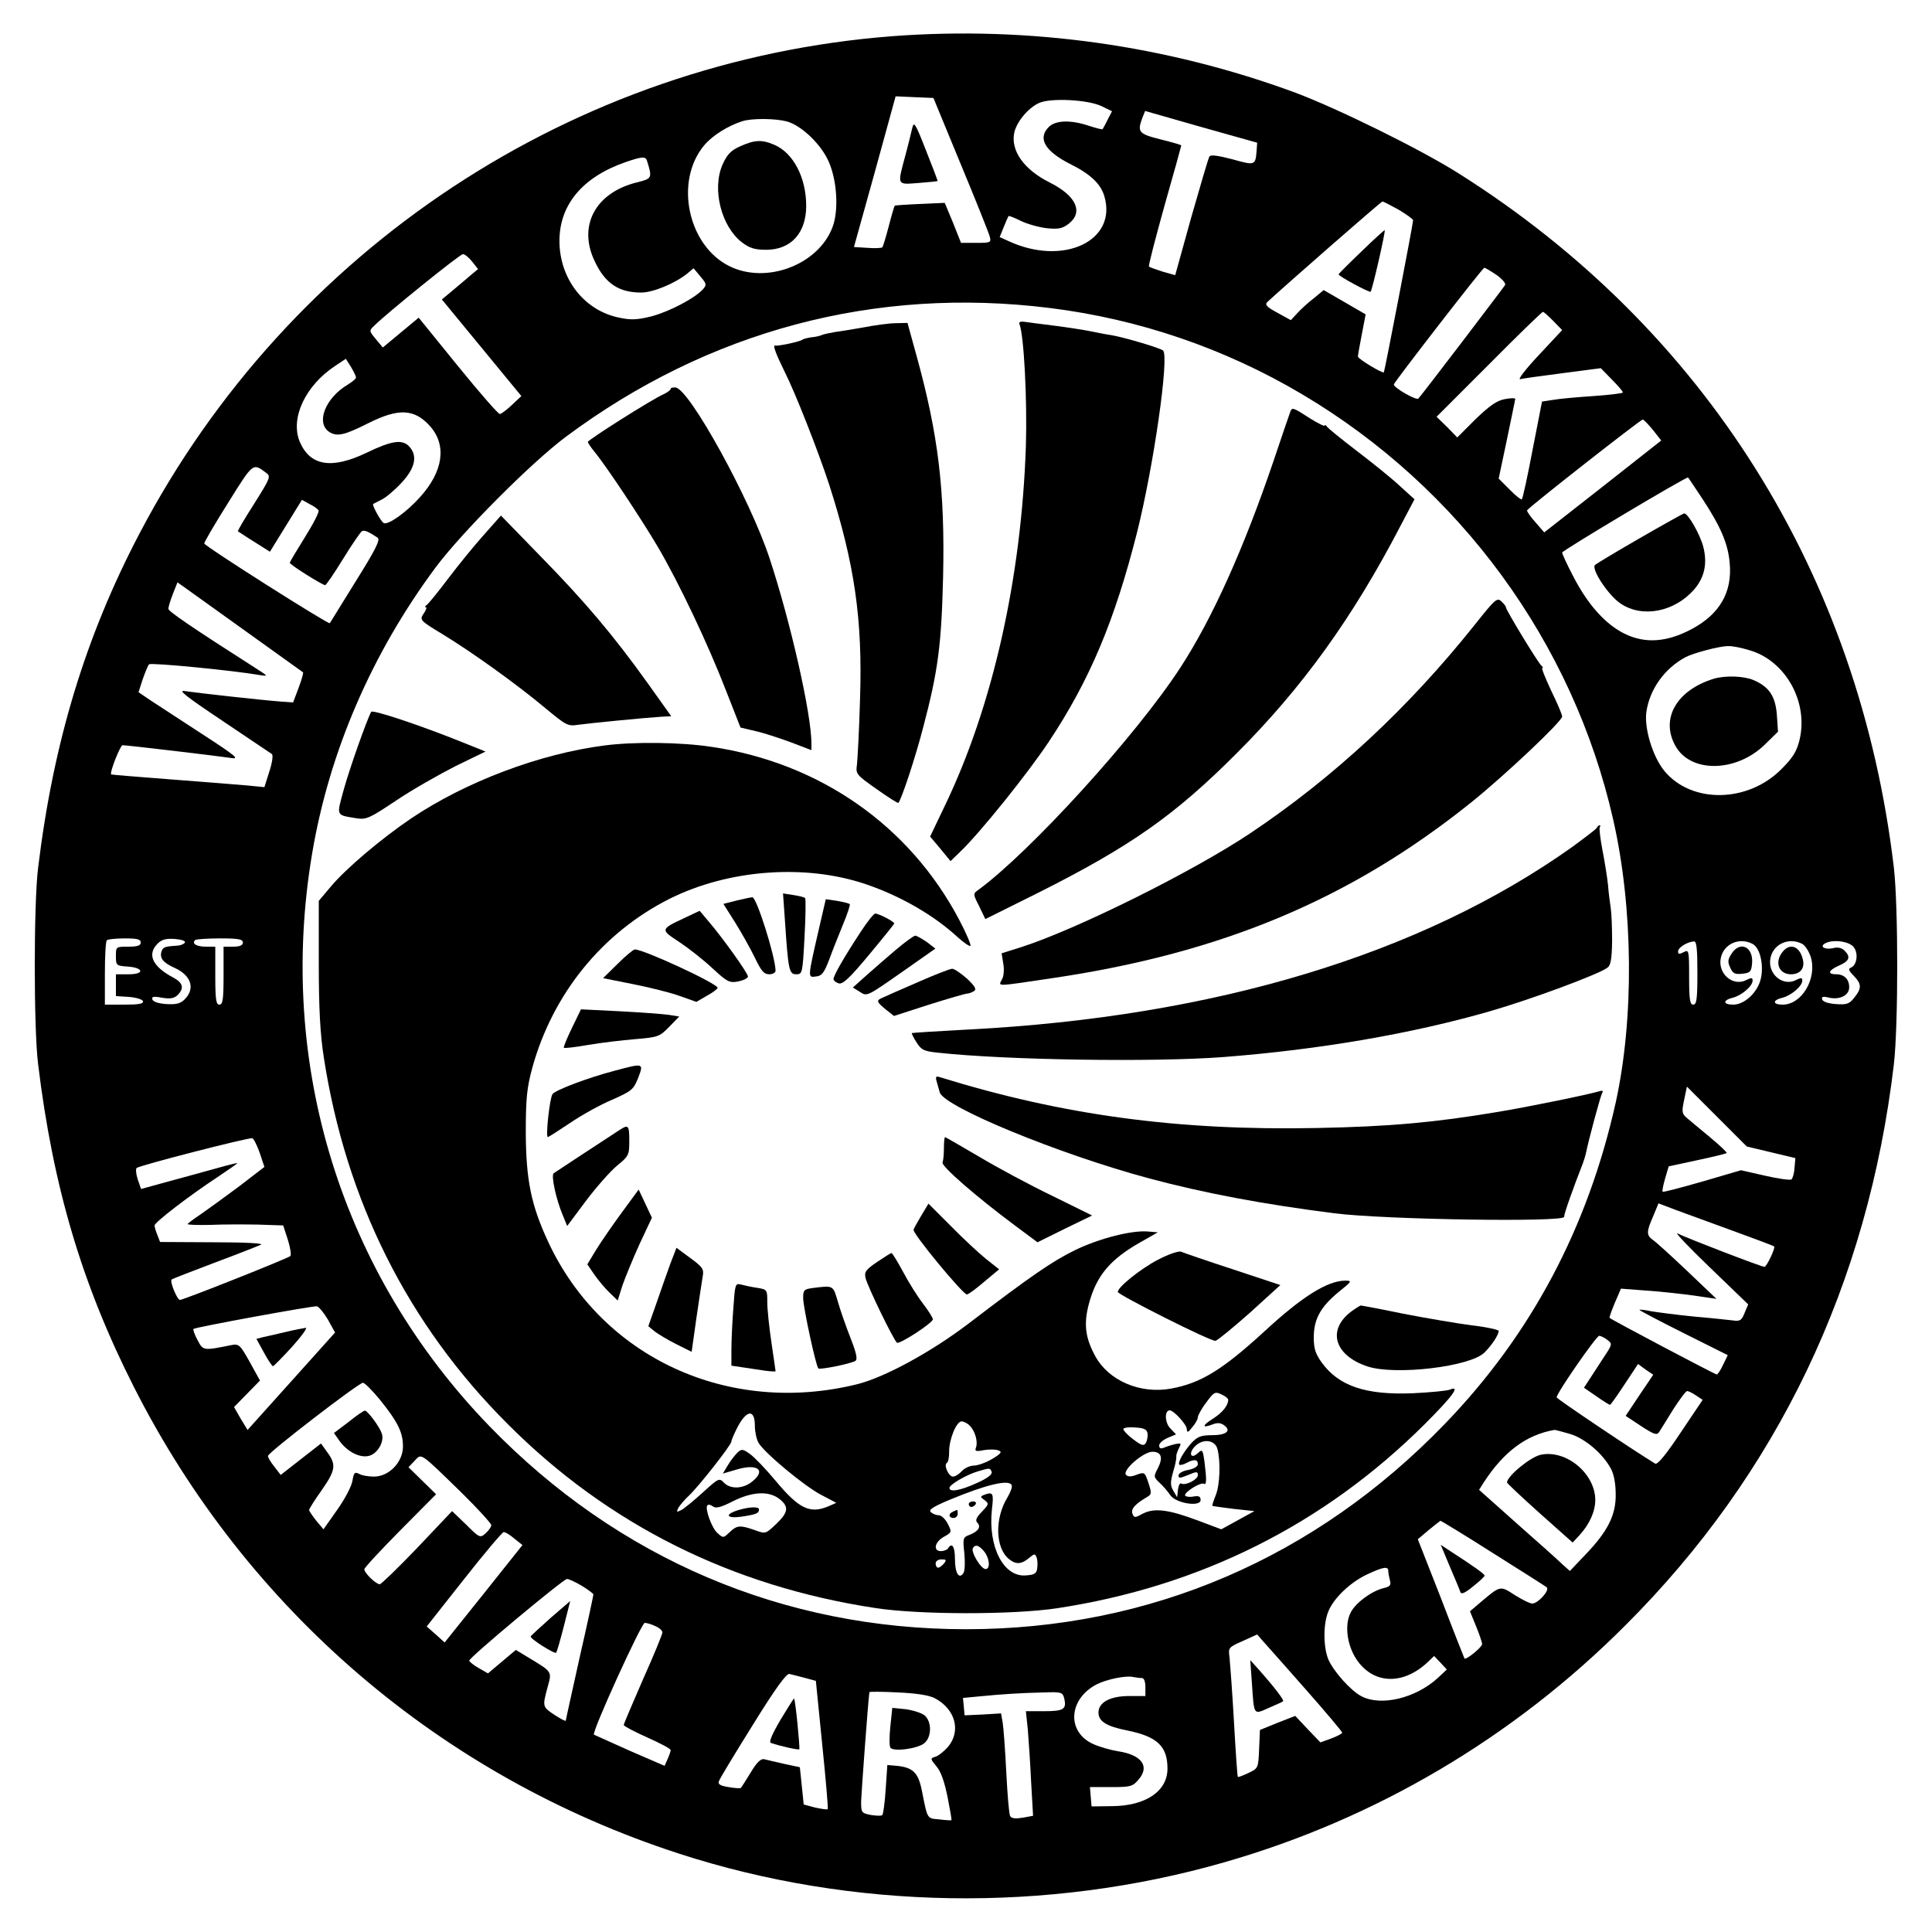
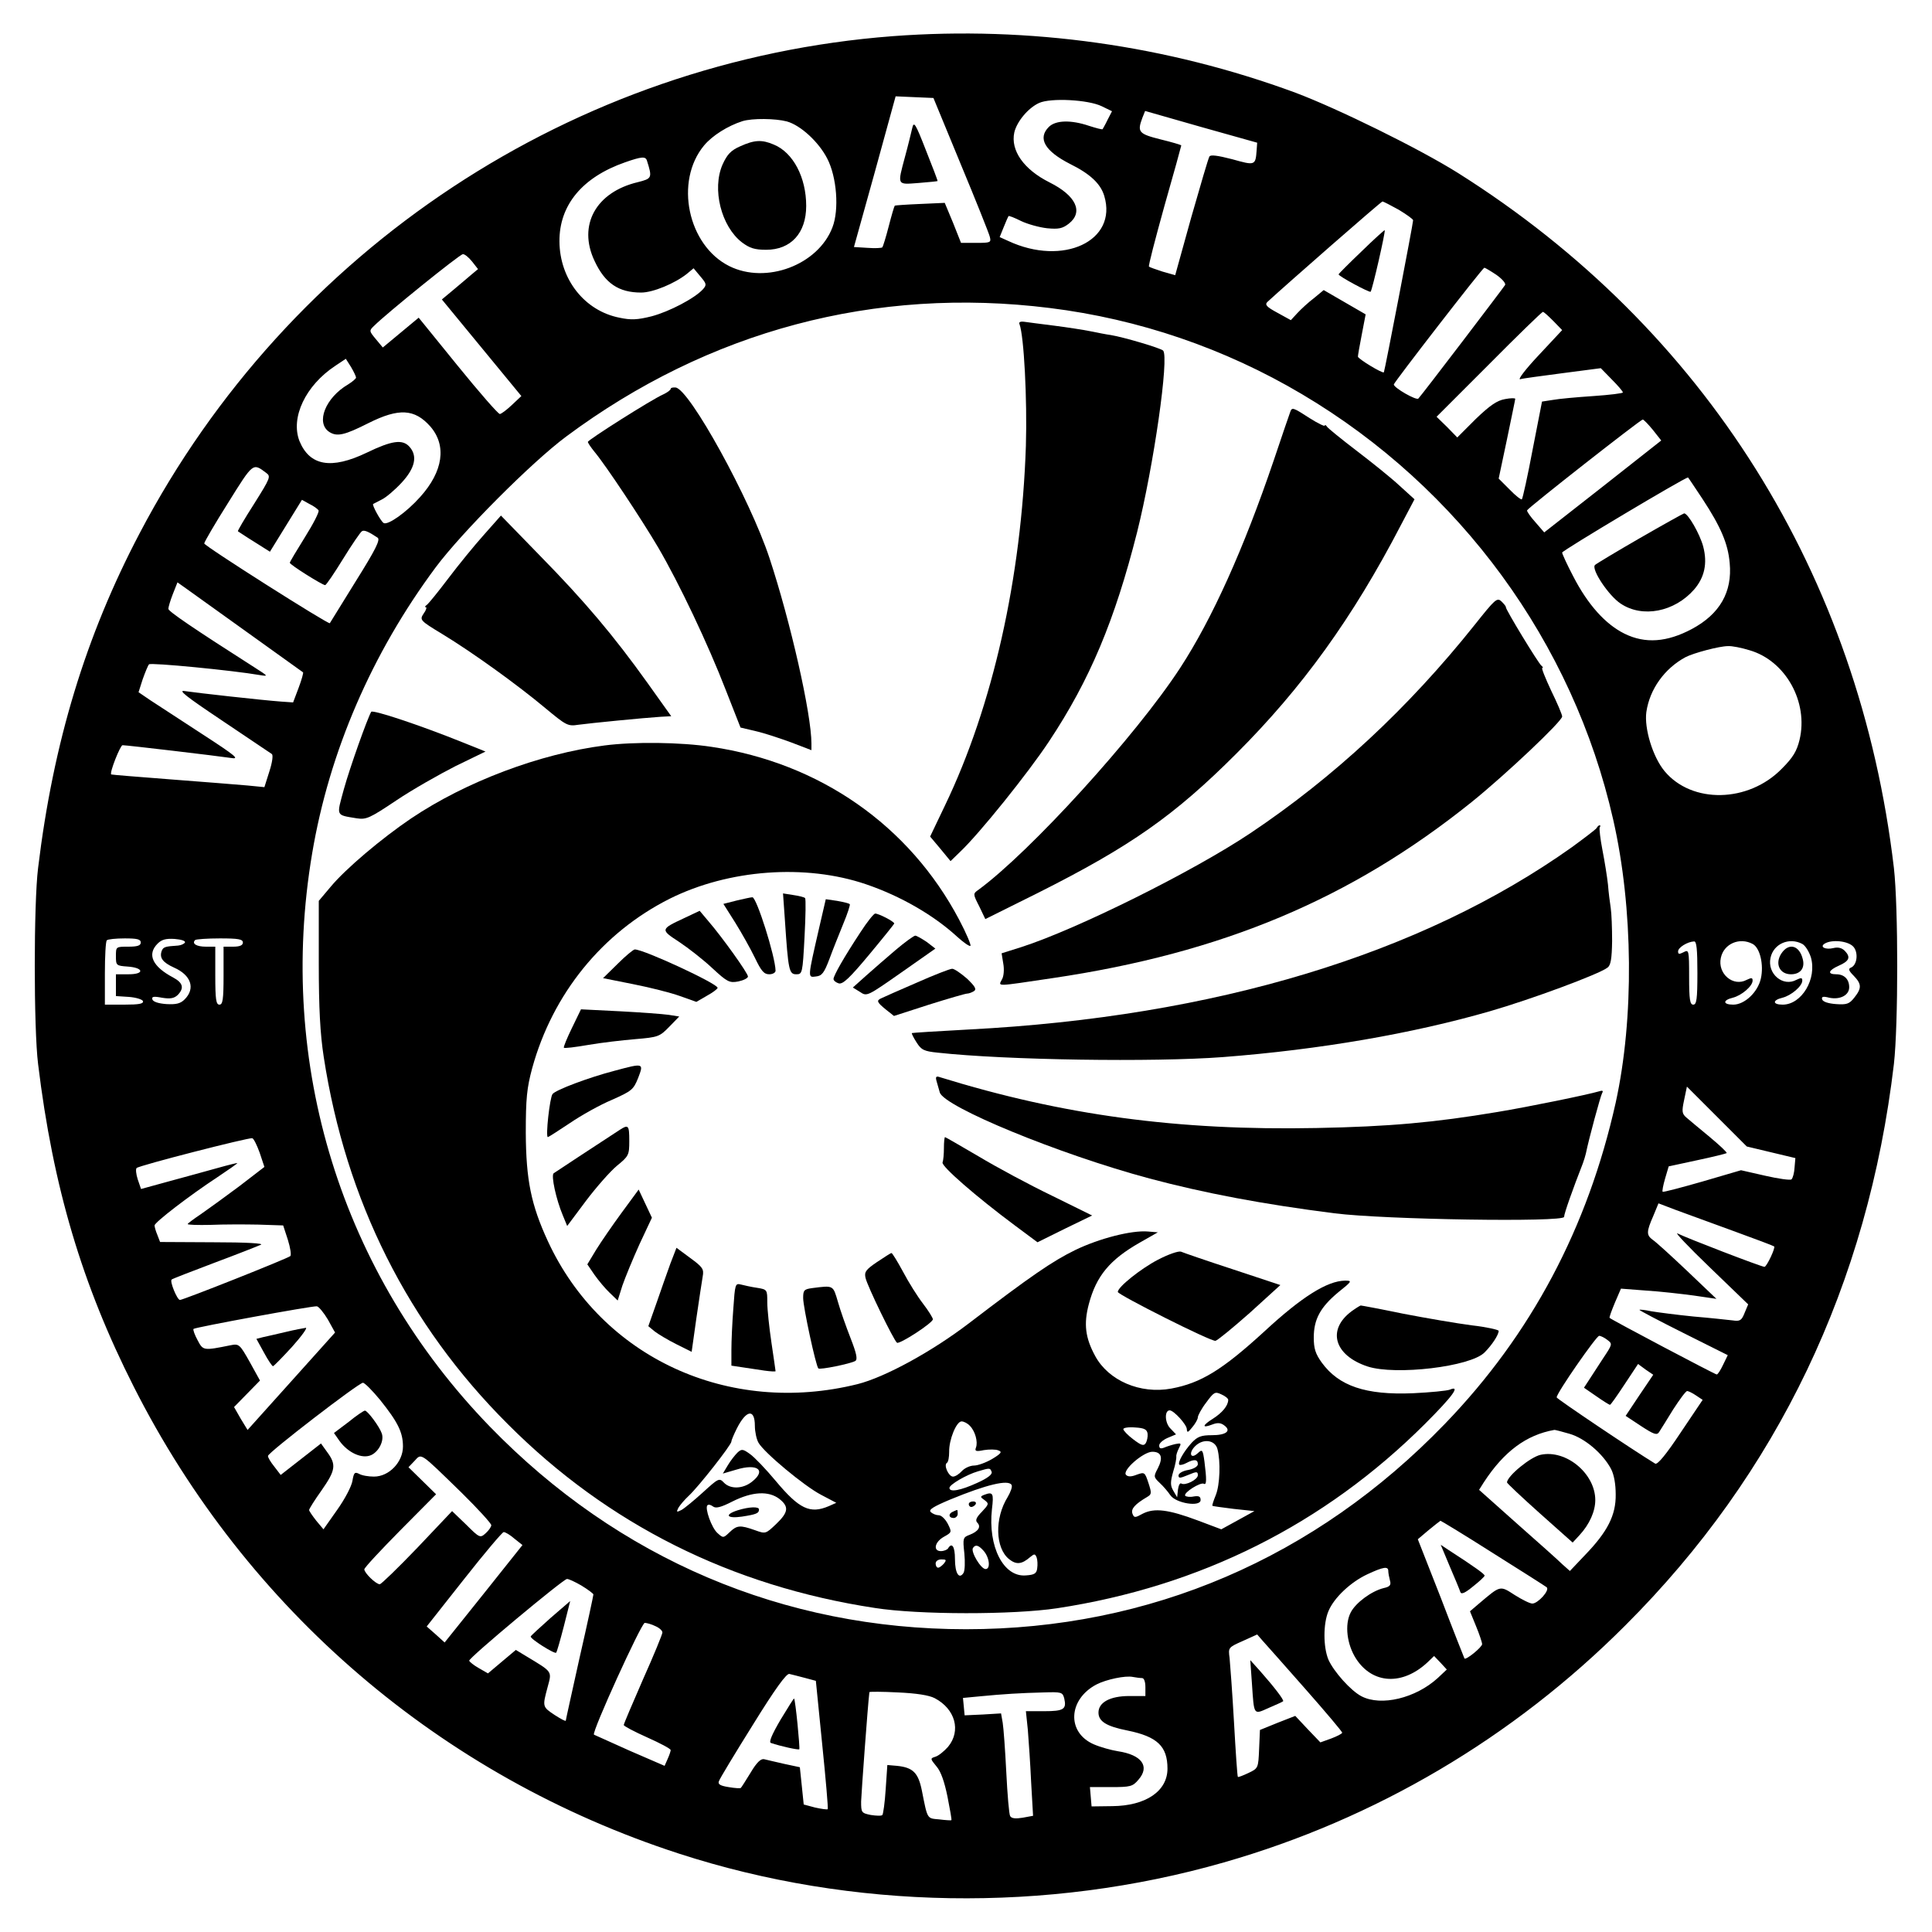
<svg xmlns="http://www.w3.org/2000/svg" version="1.0" width="700pt" height="700pt" viewBox="0 0 700 700" preserveAspectRatio="xMidYMid meet">
  <g transform="translate(0,700) scale(0.1,-0.1)" fill="#000000" stroke="none">
    <path d="M3235 6869 c-1155 -88 -2188 -770 -2729 -1801 -196 -373 -313 -758 -368 -1213 -16 -129 -16 -581 0 -710 54 -445 159 -799 347 -1170 409 -808 1113 -1411 1975 -1691 628 -204 1332 -216 1974 -32 549 157 1049 452 1455 859 551 550 879 1237 973 2034 16 142 16 568 0 710 -125 1062 -684 1954 -1579 2518 -140 88 -435 233 -589 291 -466 172 -965 242 -1459 205z m246 -464 c55 -132 102 -250 105 -262 6 -22 3 -23 -49 -23 l-55 0 -29 73 -30 72 -89 -4 c-49 -2 -90 -5 -92 -6 -2 -2 -12 -36 -22 -75 -10 -39 -21 -74 -23 -76 -3 -3 -27 -4 -54 -2 l-49 3 76 273 75 273 68 -3 69 -3 99 -240z m511 210 l37 -18 -16 -31 c-8 -17 -17 -32 -18 -34 -2 -2 -24 4 -49 12 -65 22 -121 21 -146 -4 -41 -41 -15 -87 77 -134 73 -36 111 -72 124 -116 49 -163 -149 -256 -348 -163 l-31 14 15 37 c8 20 16 38 17 39 2 2 22 -6 46 -18 23 -11 66 -23 94 -26 42 -4 56 -1 79 17 53 42 26 101 -70 149 -94 47 -142 116 -128 181 9 39 50 89 90 107 42 19 178 12 227 -12z m561 -160 c-4 -55 -6 -55 -88 -32 -54 14 -79 17 -83 10 -4 -6 -33 -106 -66 -221 l-58 -209 -46 13 c-25 8 -47 16 -49 18 -3 2 23 101 56 220 34 119 61 217 61 219 0 2 -34 12 -75 22 -80 20 -85 27 -66 78 l10 25 203 -58 203 -57 -2 -28z m-1702 105 c50 -14 115 -74 146 -134 35 -67 44 -186 19 -250 -52 -136 -240 -207 -374 -140 -150 75 -199 307 -91 437 30 36 86 71 139 88 36 11 119 10 161 -1z m-507 -142 c20 -63 18 -65 -33 -78 -152 -36 -218 -156 -157 -285 38 -82 88 -115 169 -115 43 0 122 33 166 68 l24 20 25 -30 c22 -26 23 -30 9 -46 -30 -33 -122 -81 -186 -98 -52 -13 -75 -14 -117 -5 -126 25 -216 139 -217 276 -1 132 83 233 238 287 60 21 74 22 79 6z m2724 -178 c28 -17 52 -34 52 -38 0 -12 -103 -547 -106 -551 -5 -5 -94 49 -94 57 0 4 6 40 14 80 l14 73 -76 44 -76 44 -35 -29 c-20 -15 -47 -40 -60 -54 l-24 -26 -49 27 c-39 21 -46 29 -36 39 65 60 412 364 417 364 3 0 30 -14 59 -30z m-3358 -187 l22 -28 -24 -20 c-13 -11 -42 -36 -65 -55 l-42 -35 144 -175 144 -175 -34 -32 c-19 -18 -39 -33 -44 -33 -6 0 -74 78 -152 174 l-142 175 -65 -54 -65 -54 -25 30 c-25 30 -25 31 -6 49 44 44 310 259 321 259 6 1 21 -11 33 -26z m3712 -49 c21 -15 35 -31 31 -37 -9 -14 -302 -399 -314 -411 -7 -8 -89 39 -89 51 0 7 322 423 328 423 3 0 23 -12 44 -26z m-1618 -120 c322 -40 633 -146 913 -312 573 -339 983 -901 1128 -1542 73 -321 76 -720 9 -1025 -101 -453 -306 -840 -619 -1164 -469 -486 -1069 -744 -1735 -744 -661 0 -1260 255 -1725 734 -538 555 -773 1312 -644 2077 62 368 216 725 448 1037 95 127 347 380 472 473 516 384 1120 545 1753 466z m1824 -47 l32 -33 -85 -91 c-47 -50 -77 -89 -67 -87 9 3 79 12 154 22 l138 18 40 -41 c22 -22 40 -43 40 -47 0 -3 -48 -9 -107 -13 -60 -4 -126 -10 -147 -14 l-39 -6 -34 -174 c-18 -96 -36 -177 -39 -180 -2 -3 -23 13 -44 35 l-40 40 30 142 c16 78 30 144 30 147 0 3 -17 3 -37 -1 -29 -5 -55 -23 -106 -72 l-67 -67 -37 38 -38 37 190 190 c104 105 192 190 195 190 4 0 20 -15 38 -33z m-4338 -205 c0 -4 -13 -15 -29 -25 -82 -48 -118 -139 -68 -172 28 -18 55 -12 142 32 110 55 167 52 224 -12 60 -69 47 -163 -37 -256 -50 -56 -117 -103 -132 -94 -11 7 -43 66 -38 69 2 1 16 8 31 16 15 7 48 35 72 61 49 53 59 97 28 131 -25 27 -63 22 -154 -22 -129 -62 -207 -48 -244 42 -33 85 22 201 129 272 l39 26 19 -30 c10 -17 18 -34 18 -38z m4699 -190 l30 -38 -212 -167 -212 -166 -32 37 c-18 20 -32 40 -30 43 3 9 410 328 419 329 3 0 20 -17 37 -38z m-5025 -155 c18 -13 16 -18 -43 -112 -34 -53 -61 -99 -59 -100 2 -1 28 -19 59 -38 l57 -36 58 94 58 94 27 -15 c15 -7 30 -18 33 -23 4 -5 -19 -49 -49 -97 -30 -48 -55 -90 -55 -93 0 -7 118 -81 128 -81 4 0 33 43 65 95 32 52 63 97 68 100 8 6 24 -1 57 -23 11 -7 -7 -43 -79 -158 -51 -82 -93 -150 -94 -152 -4 -6 -455 280 -455 289 0 5 39 72 87 148 91 146 89 144 137 108z m5204 -94 c67 -102 93 -163 99 -233 10 -105 -36 -185 -137 -239 -90 -48 -169 -54 -244 -17 -69 34 -133 105 -186 208 -22 42 -40 81 -40 86 0 7 444 272 456 272 1 0 24 -35 52 -77z m-5268 -487 c107 -77 197 -141 198 -142 2 -1 -5 -27 -16 -56 l-20 -53 -43 3 c-69 5 -310 32 -349 38 -27 5 2 -18 135 -107 94 -63 174 -117 180 -121 5 -4 2 -29 -9 -63 l-18 -57 -61 6 c-34 3 -159 13 -277 22 -118 9 -216 17 -217 18 -7 6 33 106 41 106 16 0 345 -39 391 -46 35 -6 23 5 -105 88 -80 52 -164 107 -187 122 l-41 28 15 47 c9 25 19 50 23 54 6 7 304 -22 402 -39 31 -5 30 -4 -17 26 -224 143 -315 205 -315 214 0 6 7 30 16 53 l17 43 31 -22 c17 -12 119 -85 226 -162z m5439 -62 c131 -38 214 -188 181 -325 -10 -41 -24 -64 -64 -104 -121 -124 -326 -128 -425 -9 -43 52 -74 155 -66 214 12 83 66 158 142 199 29 15 122 40 154 40 14 1 49 -6 78 -15z m-5829 -1059 c0 -11 -12 -15 -45 -15 -45 0 -45 0 -45 -34 0 -34 1 -35 42 -38 59 -4 63 -28 4 -28 l-46 0 0 -39 0 -40 47 -3 c26 -2 48 -9 51 -15 3 -10 -15 -13 -67 -13 l-71 0 0 113 c0 63 3 117 7 120 3 4 33 7 65 7 45 0 58 -3 58 -15z m160 0 c-3 -5 -14 -10 -25 -11 -47 -3 -53 -5 -59 -19 -9 -25 3 -42 45 -61 61 -27 78 -75 38 -115 -15 -15 -30 -19 -66 -17 -28 2 -48 8 -51 17 -3 10 4 12 35 6 31 -5 44 -2 57 10 24 25 19 44 -16 63 -76 40 -96 84 -57 123 15 15 30 19 62 17 24 -2 40 -7 37 -13z m210 0 c0 -10 -11 -15 -35 -15 l-35 0 0 -105 c0 -87 -3 -105 -15 -105 -12 0 -15 18 -15 105 l0 105 -34 0 c-34 0 -52 11 -39 24 3 3 44 6 90 6 67 0 83 -3 83 -15z m5270 -110 c0 -96 -3 -115 -15 -115 -12 0 -15 18 -15 100 0 98 -1 100 -20 90 -16 -8 -20 -8 -20 3 0 14 34 35 58 36 9 1 12 -28 12 -114z m200 105 c27 -14 41 -76 30 -125 -11 -50 -59 -95 -100 -95 -38 0 -39 16 -2 25 32 8 72 42 72 62 0 11 -4 11 -21 3 -49 -27 -107 22 -94 80 11 51 68 75 115 50z m180 0 c11 -6 24 -27 31 -48 23 -78 -33 -172 -102 -172 -37 0 -38 16 -1 25 32 8 72 42 72 62 0 11 -4 11 -21 3 -49 -27 -107 22 -94 80 11 51 68 75 115 50z m185 -10 c19 -21 14 -67 -9 -76 -10 -4 -8 -11 10 -29 29 -30 30 -45 3 -79 -18 -23 -27 -27 -67 -24 -27 2 -47 8 -50 17 -3 10 3 12 26 6 39 -8 72 9 72 38 0 29 -18 47 -47 47 -33 0 -29 14 9 31 39 17 44 31 22 54 -11 11 -25 14 -41 10 -29 -7 -51 4 -32 16 26 16 85 10 104 -11z m-298 -745 l88 -21 -3 -34 c-1 -19 -6 -38 -11 -43 -4 -4 -47 2 -95 13 l-88 20 -140 -41 c-77 -22 -141 -39 -144 -37 -2 3 2 24 9 48 l13 44 102 22 c57 12 105 24 108 26 2 3 -26 29 -62 59 -36 30 -74 61 -84 70 -16 14 -17 22 -8 64 l10 48 109 -109 108 -108 88 -21z m-5476 -2 l17 -51 -91 -70 c-51 -38 -113 -83 -139 -101 -27 -18 -48 -34 -48 -36 0 -3 37 -4 83 -3 45 2 123 2 173 1 l90 -3 17 -52 c9 -29 13 -55 9 -59 -10 -9 -388 -159 -400 -159 -10 0 -38 68 -30 74 1 2 71 29 153 60 83 31 159 61 170 66 13 5 -52 9 -173 9 l-192 1 -10 26 c-6 14 -10 29 -10 34 0 11 126 108 228 175 39 26 72 49 72 51 0 1 -33 -7 -72 -18 -40 -11 -119 -33 -175 -48 l-102 -28 -12 35 c-6 19 -8 37 -4 41 8 9 406 111 419 108 5 -1 17 -25 27 -53z m5339 -283 c80 -29 146 -54 148 -56 6 -4 -27 -74 -35 -74 -11 0 -284 105 -315 121 -12 6 40 -49 117 -123 l139 -134 -13 -31 c-11 -28 -17 -31 -44 -27 -18 2 -81 9 -141 14 -60 6 -129 15 -153 19 -23 5 -43 7 -43 5 0 -2 72 -40 160 -84 l160 -80 -17 -35 c-9 -19 -19 -35 -23 -35 -6 0 -381 198 -388 205 -2 2 7 26 19 55 l22 51 91 -7 c50 -3 128 -12 173 -18 l82 -12 -106 101 c-58 55 -114 106 -125 113 -23 17 -23 29 2 86 l19 46 63 -24 c35 -13 128 -47 208 -76z m-5092 -321 l26 -47 -158 -176 -159 -177 -25 41 -24 42 47 48 47 48 -37 67 c-36 64 -39 67 -69 61 -99 -20 -100 -20 -120 18 -11 20 -17 38 -15 41 6 6 431 84 447 82 7 -1 25 -23 40 -48z m4636 -74 c19 -14 18 -16 -16 -67 -19 -29 -42 -65 -52 -80 l-17 -26 45 -31 c24 -17 47 -31 49 -31 3 0 26 33 53 74 l49 74 27 -20 28 -19 -50 -74 -50 -75 56 -37 c46 -30 57 -34 65 -22 5 8 28 44 51 82 24 37 46 67 51 67 4 0 19 -7 32 -16 l24 -16 -80 -119 c-53 -80 -84 -117 -92 -112 -85 52 -357 235 -357 240 0 16 144 223 154 223 6 0 20 -7 30 -15z m-4447 -217 c65 -81 83 -118 83 -169 0 -56 -50 -109 -105 -109 -20 0 -44 4 -54 10 -16 8 -19 4 -24 -25 -3 -20 -28 -67 -55 -105 l-50 -71 -26 31 c-14 18 -26 35 -26 39 0 4 20 36 45 71 51 73 54 93 21 138 l-23 32 -73 -57 -73 -57 -23 30 c-13 16 -24 34 -23 39 0 12 329 265 344 265 6 0 34 -28 62 -62z m4310 -123 c55 -16 120 -71 150 -127 11 -21 17 -55 17 -93 1 -75 -30 -135 -110 -218 l-56 -59 -27 24 c-14 14 -88 80 -164 147 l-138 123 17 27 c73 112 154 172 255 190 3 1 28 -6 56 -14z m-4014 -214 c59 -58 107 -111 107 -117 0 -6 -9 -19 -20 -29 -20 -18 -22 -18 -71 31 l-51 49 -126 -133 c-70 -73 -131 -132 -136 -132 -14 0 -56 41 -56 54 0 6 59 69 130 141 l130 131 -50 49 -50 49 22 23 c26 28 17 34 171 -116z m3736 -218 c102 -64 190 -120 195 -124 12 -11 -32 -59 -52 -59 -9 0 -37 14 -64 31 -54 35 -51 35 -128 -30 l-34 -29 22 -54 c12 -29 22 -59 22 -65 0 -11 -59 -59 -64 -52 -1 2 -40 100 -85 218 l-84 214 39 33 c22 18 41 33 43 34 2 0 88 -52 190 -117z m-3545 52 l29 -23 -141 -177 -141 -176 -32 29 -33 29 135 171 c74 94 139 171 144 171 6 0 23 -10 39 -24z m3166 -117 c0 -7 3 -23 6 -34 5 -17 0 -23 -23 -28 -44 -11 -101 -53 -119 -88 -23 -44 -14 -117 20 -169 60 -91 167 -96 257 -13 l25 24 23 -24 23 -25 -33 -31 c-80 -73 -205 -103 -276 -66 -39 20 -101 90 -120 133 -19 46 -19 130 0 175 20 49 81 106 141 134 58 27 76 30 76 12z m-2923 -53 c23 -14 43 -29 43 -32 0 -4 -22 -107 -50 -229 -27 -122 -50 -225 -50 -228 0 -4 -18 6 -40 20 -45 30 -45 30 -26 101 16 59 19 54 -77 112 l-38 23 -50 -42 -51 -43 -33 19 c-18 10 -34 23 -35 27 -2 10 340 295 354 296 5 1 29 -10 53 -24z m268 -147 c14 -6 25 -16 25 -23 0 -6 -31 -82 -70 -169 -38 -87 -70 -162 -70 -166 0 -4 38 -24 85 -45 47 -21 85 -41 85 -46 0 -4 -5 -19 -11 -32 l-11 -25 -127 55 c-69 31 -127 57 -129 58 -9 8 172 405 184 405 7 0 25 -5 39 -12z m2355 -228 c74 -84 134 -155 133 -158 -1 -4 -19 -13 -40 -21 l-39 -14 -46 48 -45 48 -64 -25 -64 -26 -3 -69 c-3 -69 -3 -70 -39 -87 -19 -9 -37 -16 -38 -14 -2 2 -8 91 -14 198 -6 107 -14 212 -16 233 -5 37 -5 38 47 61 l53 24 20 -23 c11 -12 81 -91 155 -175z m-1815 41 l41 -11 23 -230 c13 -127 22 -232 20 -235 -3 -2 -23 1 -46 6 l-41 11 -7 68 -7 67 -56 12 c-32 7 -64 15 -73 17 -12 3 -27 -11 -49 -48 -18 -29 -34 -55 -36 -56 -1 -2 -21 -1 -44 3 -32 5 -40 11 -35 22 3 9 58 100 123 204 81 131 122 187 132 184 8 -2 33 -8 55 -14z m1223 -1 c7 0 12 -13 12 -33 l0 -32 -58 0 c-70 0 -112 -23 -112 -60 0 -32 29 -50 105 -65 108 -22 145 -57 145 -138 0 -82 -79 -135 -200 -136 l-75 -1 -3 35 -3 35 76 0 c71 0 79 2 100 27 42 48 12 90 -75 103 -25 4 -64 15 -87 25 -99 43 -93 163 10 217 35 18 105 33 132 27 11 -2 26 -4 33 -4z m-751 -73 c74 -39 96 -118 48 -176 -14 -16 -35 -33 -46 -36 -19 -6 -19 -7 4 -35 16 -18 29 -56 40 -110 9 -46 16 -84 14 -85 -1 -1 -21 0 -44 3 -45 4 -42 -1 -63 105 -13 64 -32 83 -90 89 l-35 3 -6 -88 c-3 -48 -9 -90 -12 -93 -3 -4 -22 -3 -42 0 -34 7 -35 9 -35 49 1 30 24 348 30 396 0 2 46 2 103 -1 67 -3 113 -10 134 -21z m469 -1 c9 -39 -2 -46 -73 -46 l-66 0 7 -67 c3 -38 9 -123 12 -190 l7 -122 -38 -7 c-25 -4 -40 -3 -45 6 -4 6 -10 78 -14 158 -4 81 -10 162 -13 180 l-6 34 -66 -4 -66 -3 -3 32 -3 31 63 6 c82 8 147 12 230 14 64 2 68 1 74 -22z" />
    <path d="M3305 6535 c-4 -17 -15 -63 -26 -103 -28 -105 -30 -101 49 -95 37 3 68 6 69 7 1 1 -18 51 -42 111 -39 100 -44 107 -50 80z" />
    <path d="M2682 6470 c-34 -15 -47 -29 -64 -66 -39 -89 -5 -224 70 -282 28 -21 46 -27 88 -27 90 0 145 61 145 159 0 103 -47 193 -117 222 -44 19 -71 17 -122 -6z" />
    <path d="M4933 6089 c-46 -44 -83 -81 -83 -83 0 -7 112 -67 116 -63 6 6 55 220 51 223 -1 1 -39 -33 -84 -77z" />
    <path d="M3694 5825 c16 -43 28 -271 23 -440 -16 -479 -120 -943 -293 -1303 l-54 -113 37 -44 37 -45 34 33 c70 66 247 286 323 401 148 223 238 438 319 758 60 240 117 636 94 658 -10 9 -141 48 -189 56 -16 2 -50 9 -75 14 -25 5 -83 14 -130 20 -47 6 -95 12 -108 14 -15 2 -22 -1 -18 -9z" />
-     <path d="M3130 5814 c-41 -7 -88 -15 -105 -17 -16 -3 -37 -7 -45 -10 -8 -4 -26 -8 -40 -9 -14 -2 -30 -6 -35 -10 -12 -7 -87 -23 -97 -20 -9 2 4 -32 35 -95 39 -77 122 -289 161 -408 92 -286 122 -489 112 -780 -3 -110 -9 -216 -11 -235 -5 -34 -3 -37 71 -89 41 -29 77 -52 79 -50 11 12 61 162 90 274 54 205 66 298 72 545 7 314 -17 515 -97 804 l-32 116 -42 -1 c-22 0 -75 -7 -116 -15z" />
    <path d="M2430 5591 c0 -4 -12 -13 -27 -20 -43 -19 -273 -165 -273 -172 0 -4 11 -20 24 -36 41 -49 171 -245 231 -347 76 -130 180 -349 245 -517 l53 -135 55 -13 c31 -7 88 -26 129 -41 l73 -28 0 24 c0 107 -76 442 -152 672 -71 215 -290 612 -340 618 -10 1 -18 -1 -18 -5z" />
    <path d="M4675 5508 c-3 -7 -30 -87 -60 -176 -109 -321 -223 -574 -339 -752 -162 -248 -543 -666 -731 -804 -20 -14 -20 -15 3 -60 l22 -46 191 95 c336 169 494 280 719 505 238 238 421 491 596 828 l49 93 -55 50 c-30 28 -100 84 -155 126 -55 42 -103 81 -107 87 -4 6 -8 8 -8 4 0 -4 -25 8 -55 27 -60 39 -64 40 -70 23z" />
    <path d="M1753 5062 c-34 -38 -92 -109 -129 -158 -37 -49 -72 -92 -78 -96 -6 -4 -8 -8 -3 -8 4 0 1 -11 -8 -23 -15 -23 -14 -25 67 -74 112 -68 275 -186 373 -268 76 -63 82 -67 120 -61 44 6 237 25 299 29 l38 2 -87 122 c-121 169 -226 294 -390 461 l-140 144 -62 -70z" />
    <path d="M5343 4736 c-240 -301 -511 -553 -813 -755 -208 -139 -627 -347 -828 -412 l-73 -23 6 -37 c4 -21 2 -47 -5 -58 -13 -26 -26 -26 183 5 616 91 1082 287 1519 638 124 100 328 293 328 310 0 7 -18 49 -40 94 -21 45 -36 82 -32 82 4 0 2 4 -3 8 -11 8 -130 204 -129 212 1 3 -7 12 -16 21 -16 15 -23 8 -97 -85z" />
    <path d="M1345 4421 c-14 -24 -77 -201 -99 -280 -27 -100 -31 -93 47 -106 34 -5 46 0 143 65 58 39 155 94 214 124 l109 53 -82 33 c-159 64 -326 119 -332 111z" />
    <path d="M2190 4299 c-234 -30 -502 -131 -700 -264 -108 -73 -238 -183 -292 -248 l-43 -51 0 -225 c0 -165 5 -257 18 -341 80 -520 305 -969 667 -1330 362 -363 810 -587 1330 -666 159 -25 501 -25 660 -1 519 79 968 304 1333 668 101 101 130 141 90 124 -10 -4 -70 -10 -134 -13 -171 -7 -268 26 -330 111 -23 32 -29 51 -29 91 0 66 24 110 89 164 50 40 51 42 24 42 -64 -1 -156 -58 -293 -185 -152 -139 -229 -186 -336 -206 -113 -21 -228 29 -276 118 -36 66 -42 116 -23 188 27 102 76 161 185 223 l65 37 -36 3 c-59 5 -176 -25 -263 -67 -82 -40 -161 -94 -386 -266 -135 -103 -304 -195 -403 -220 -467 -116 -927 96 -1122 518 -61 132 -79 222 -80 392 0 126 4 163 23 234 74 270 254 492 499 615 213 106 491 127 711 52 126 -43 245 -112 330 -190 23 -21 45 -36 48 -33 3 3 -15 46 -41 95 -180 341 -505 568 -897 626 -112 17 -280 19 -388 5z m2260 -2371 c0 -21 -22 -47 -55 -68 -40 -25 -41 -36 -2 -21 18 7 30 6 42 -3 28 -20 8 -36 -44 -36 -39 0 -52 -5 -73 -27 -29 -32 -52 -72 -45 -80 3 -2 14 0 25 6 28 15 42 14 42 -4 0 -8 -14 -17 -35 -21 -19 -3 -35 -12 -35 -20 0 -11 6 -10 35 2 31 13 35 13 35 -1 0 -16 -46 -39 -60 -30 -5 3 -10 -7 -12 -22 l-3 -28 -14 24 c-11 19 -11 31 0 70 8 25 12 50 11 54 -1 4 3 17 9 29 10 19 9 20 -12 16 -13 -3 -32 -9 -41 -13 -13 -5 -18 -3 -18 8 0 8 14 20 30 27 l31 13 -22 23 c-19 21 -20 64 -1 64 15 0 62 -52 62 -68 1 -14 4 -13 20 7 11 13 20 29 20 36 0 6 13 31 30 53 28 38 32 41 55 30 14 -6 25 -15 25 -20z m-1715 -94 c0 -21 6 -49 13 -61 20 -36 167 -158 227 -189 l55 -29 -27 -12 c-68 -29 -107 -11 -193 92 -35 42 -77 86 -93 97 -25 18 -30 19 -45 5 -9 -9 -25 -29 -35 -46 l-18 -30 48 14 c78 24 111 -2 57 -44 -33 -26 -78 -27 -101 -3 -17 18 -20 16 -76 -35 -32 -29 -67 -58 -78 -64 -18 -9 -19 -8 -11 8 6 10 22 29 37 43 35 32 155 185 155 197 0 5 9 26 20 48 34 67 65 72 65 9z m779 0 c19 -19 30 -58 22 -79 -5 -13 0 -15 29 -9 19 3 43 3 52 -1 15 -5 11 -11 -22 -31 -22 -13 -52 -24 -66 -24 -14 0 -34 -9 -44 -20 -10 -11 -24 -20 -32 -20 -16 0 -35 42 -22 50 5 3 8 21 8 40 -1 43 26 110 45 110 8 0 22 -7 30 -16z m644 -29 c1 -11 -2 -26 -7 -34 -7 -11 -16 -8 -45 14 -20 15 -36 32 -36 37 0 5 19 8 43 6 33 -2 43 -7 45 -23z m253 -55 c12 -45 9 -130 -6 -167 -8 -20 -14 -37 -12 -39 1 -1 36 -6 77 -11 l75 -8 -60 -33 -60 -33 -85 32 c-107 40 -157 46 -199 25 -29 -16 -32 -16 -38 0 -6 17 9 34 53 60 17 10 17 14 5 51 -13 39 -14 40 -42 30 -20 -8 -32 -8 -39 -1 -16 16 63 84 95 84 33 0 40 -21 20 -60 -16 -30 -15 -32 7 -53 13 -12 30 -32 38 -44 20 -30 110 -44 110 -18 0 13 -6 16 -25 13 -14 -3 -28 -1 -31 3 -6 11 56 50 68 43 10 -6 10 17 2 80 -6 44 -8 46 -24 31 -26 -24 -35 0 -10 25 29 29 72 23 81 -10z m-818 -83 c3 -9 -15 -23 -53 -40 -59 -27 -100 -35 -100 -18 0 12 62 48 103 60 44 13 44 13 50 -2z m72 -47 c4 -6 -3 -25 -14 -44 -48 -77 -45 -185 5 -225 26 -21 46 -19 76 7 16 13 18 13 24 -1 3 -9 4 -26 2 -39 -2 -19 -10 -24 -41 -26 -81 -7 -138 104 -123 240 7 58 4 64 -28 52 -15 -6 -15 -8 1 -19 17 -13 16 -15 -9 -42 -21 -21 -25 -32 -17 -40 15 -15 3 -32 -28 -44 -24 -9 -25 -12 -19 -67 3 -31 2 -63 -3 -71 -16 -25 -31 -1 -31 50 0 46 -11 62 -25 39 -3 -5 -15 -10 -26 -10 -29 0 -23 33 11 52 29 16 29 17 14 47 -9 17 -23 31 -33 31 -9 0 -22 5 -29 12 -8 8 9 19 71 45 131 54 210 73 222 53z m-841 -51 c35 -28 33 -48 -12 -91 -38 -36 -38 -36 -77 -22 -54 19 -65 18 -92 -8 -22 -21 -23 -21 -43 -3 -22 19 -47 91 -37 101 4 4 12 2 20 -4 10 -8 28 -4 71 18 72 36 131 39 170 9z m739 -187 c22 -24 27 -67 8 -67 -17 0 -54 62 -46 76 9 14 20 11 38 -9z m-143 -47 c-7 -8 -16 -15 -21 -15 -5 0 -9 7 -9 15 0 9 9 15 21 15 18 0 19 -2 9 -15z" />
    <path d="M3510 1550 c0 -5 4 -10 9 -10 6 0 13 5 16 10 3 6 -1 10 -9 10 -9 0 -16 -4 -16 -10z" />
    <path d="M3453 1523 c-18 -7 -16 -23 2 -23 8 0 15 7 15 15 0 8 -1 15 -2 14 -2 0 -9 -3 -15 -6z" />
    <path d="M2673 1528 c-50 -16 -40 -31 15 -23 52 8 62 12 62 26 0 11 -35 10 -77 -3z" />
    <path d="M5785 4000 c-3 -5 -44 -36 -89 -69 -547 -389 -1296 -615 -2185 -661 -113 -6 -206 -12 -207 -13 -2 -1 6 -17 17 -34 17 -27 27 -32 77 -37 246 -27 781 -35 1033 -16 351 27 686 85 967 166 149 43 395 134 426 158 12 8 16 32 17 96 0 47 -2 101 -5 120 -3 19 -8 58 -10 85 -3 28 -12 84 -20 125 -8 41 -12 78 -10 82 3 4 3 8 0 8 -3 0 -8 -4 -11 -10z" />
    <path d="M2844 3664 c12 -180 15 -194 41 -194 22 0 23 3 30 136 4 74 5 137 2 140 -2 3 -21 8 -42 11 l-38 6 7 -99z" />
    <path d="M2668 3737 l-47 -12 43 -68 c23 -37 55 -94 71 -127 23 -48 33 -60 52 -60 13 0 23 6 23 13 -1 52 -69 267 -84 266 -6 0 -32 -6 -58 -12z" />
    <path d="M2967 3634 c-41 -179 -41 -176 -11 -172 22 2 30 13 49 63 12 33 35 90 50 127 16 38 26 70 24 72 -3 3 -23 8 -46 12 l-41 6 -25 -108z" />
    <path d="M2480 3674 c-88 -41 -88 -42 -19 -87 33 -22 87 -64 120 -95 54 -50 62 -54 94 -48 19 4 35 12 35 18 0 12 -93 142 -143 200 l-32 38 -55 -26z" />
    <path d="M3118 3623 c-60 -91 -98 -158 -98 -170 0 -6 9 -13 19 -16 15 -4 40 20 110 104 50 60 91 111 91 113 0 7 -56 36 -69 36 -5 0 -29 -30 -53 -67z" />
    <path d="M3245 3558 c-33 -28 -81 -70 -107 -93 l-48 -43 26 -16 c25 -17 26 -16 149 70 l124 87 -31 24 c-18 12 -37 23 -42 23 -6 -1 -38 -24 -71 -52z" />
    <path d="M2238 3508 l-53 -52 110 -22 c61 -12 136 -31 169 -43 l59 -21 38 22 c22 12 39 25 39 29 0 15 -267 139 -300 139 -5 0 -33 -23 -62 -52z" />
    <path d="M3320 3439 c-63 -27 -121 -53 -127 -56 -19 -8 -15 -15 17 -41 l29 -23 127 41 c70 22 132 40 138 40 6 0 17 4 25 9 10 7 4 17 -25 45 -22 19 -46 36 -54 36 -8 0 -67 -23 -130 -51z" />
    <path d="M2072 3275 c-18 -37 -31 -69 -29 -71 2 -3 42 2 88 10 46 8 123 17 171 21 83 7 88 9 123 45 l36 37 -38 6 c-21 3 -101 9 -178 13 l-140 7 -33 -68z" />
    <path d="M2225 3120 c-92 -24 -212 -69 -223 -84 -10 -12 -26 -156 -17 -156 2 0 38 23 80 51 41 28 109 66 152 84 72 32 78 37 95 79 21 55 21 55 -87 26z" />
    <path d="M3393 3084 c3 -10 8 -29 12 -42 15 -52 432 -224 760 -312 199 -53 410 -93 670 -126 181 -23 832 -33 832 -13 0 12 32 102 68 194 4 11 9 27 11 36 10 50 53 209 59 219 5 8 1 10 -11 6 -40 -12 -254 -56 -369 -75 -227 -38 -391 -53 -655 -58 -501 -10 -918 46 -1364 184 -14 5 -17 2 -13 -13z" />
    <path d="M2245 2906 c-95 -62 -232 -152 -239 -157 -10 -8 9 -95 33 -152 l16 -39 68 91 c37 49 87 106 112 127 43 35 45 39 45 90 0 57 -3 61 -35 40z" />
    <path d="M3420 2841 c0 -22 -2 -45 -5 -53 -4 -14 121 -123 262 -228 l82 -61 99 49 99 48 -146 72 c-81 39 -200 103 -265 142 -65 38 -120 70 -122 70 -2 0 -4 -18 -4 -39z" />
    <path d="M2253 2607 c-33 -45 -75 -106 -93 -135 l-32 -53 26 -38 c15 -21 39 -50 55 -65 l29 -28 17 54 c10 29 38 97 62 150 l45 96 -24 51 -24 51 -61 -83z" />
-     <path d="M3337 2594 c-15 -25 -27 -47 -27 -50 0 -18 179 -234 193 -234 6 0 34 21 63 46 l54 45 -48 38 c-26 21 -83 74 -127 119 l-81 81 -27 -45z" />
    <path d="M2429 2422 c-11 -31 -34 -95 -50 -142 l-30 -85 23 -19 c13 -10 48 -31 78 -46 l56 -28 17 121 c10 67 20 136 23 152 5 27 0 34 -45 67 l-50 37 -22 -57z" />
    <path d="M4194 2435 c-61 -32 -144 -98 -144 -116 0 -10 339 -181 354 -177 8 2 64 48 125 102 l110 100 -172 57 c-95 31 -179 60 -188 64 -9 3 -45 -9 -85 -30z" />
    <path d="M3177 2427 c-40 -27 -46 -36 -41 -57 6 -29 103 -228 114 -235 10 -6 130 72 130 85 0 5 -16 31 -36 57 -20 26 -52 77 -72 115 -20 37 -39 68 -42 68 -3 0 -26 -15 -53 -33z" />
    <path d="M2657 2259 c-4 -51 -7 -118 -7 -150 l0 -57 40 -6 c22 -3 58 -9 80 -12 22 -3 40 -4 40 -2 0 3 -7 49 -15 104 -8 54 -15 120 -15 145 0 46 0 47 -37 53 -21 3 -47 9 -59 12 -20 5 -21 1 -27 -87z" />
    <path d="M2943 2333 c-30 -4 -33 -8 -33 -36 0 -33 46 -246 55 -255 5 -6 117 17 134 27 9 6 4 28 -17 82 -16 41 -37 100 -46 132 -18 61 -15 60 -93 50z" />
    <path d="M4897 2249 c-90 -67 -63 -160 58 -200 101 -33 373 -1 424 51 27 27 51 64 51 78 0 4 -44 14 -97 20 -54 7 -165 26 -248 42 -82 17 -152 30 -155 30 -3 -1 -18 -10 -33 -21z" />
    <path d="M5941 5050 c-85 -49 -158 -93 -162 -97 -15 -15 50 -112 93 -140 79 -53 195 -30 266 51 38 44 49 95 33 156 -12 45 -55 120 -69 120 -4 -1 -76 -41 -161 -90z" />
-     <path d="M6210 4541 c-134 -41 -194 -143 -141 -241 53 -101 219 -100 324 1 l49 48 -4 60 c-5 68 -28 103 -85 127 -35 15 -102 17 -143 5z" />
-     <path d="M6274 3545 c-14 -21 -15 -31 -5 -51 9 -21 17 -25 44 -22 28 3 32 7 35 36 6 61 -43 85 -74 37z" />
    <path d="M6454 3545 c-24 -37 -6 -75 35 -75 34 0 51 22 43 54 -12 51 -51 62 -78 21z" />
    <path d="M1035 2174 c-33 -8 -70 -16 -83 -19 l-23 -6 27 -49 c15 -28 30 -50 33 -50 3 0 34 32 69 70 35 39 57 70 50 69 -7 -1 -40 -7 -73 -15z" />
    <path d="M1263 1848 l-53 -40 21 -30 c31 -42 81 -65 114 -50 28 13 48 53 38 79 -8 24 -52 83 -61 82 -4 0 -31 -18 -59 -41z" />
    <path d="M5582 1729 c-37 -8 -120 -76 -122 -100 0 -3 53 -53 119 -112 l119 -106 25 27 c36 39 57 86 57 127 0 96 -106 184 -198 164z" />
    <path d="M5253 1324 c19 -44 36 -85 38 -92 3 -10 17 -4 46 20 23 18 42 36 42 39 1 5 -33 30 -132 94 l-27 18 33 -79z" />
    <path d="M1995 1138 c-38 -34 -71 -64 -72 -67 -4 -8 87 -65 92 -59 3 3 15 46 28 96 13 51 23 92 23 91 -1 0 -32 -28 -71 -61z" />
    <path d="M4536 900 c8 -117 5 -113 61 -88 26 11 50 22 52 24 4 4 -30 49 -83 109 l-36 40 6 -85z" />
    <path d="M2828 769 c-31 -53 -43 -81 -35 -84 35 -12 99 -26 103 -23 3 4 -14 180 -19 184 -1 1 -23 -34 -49 -77z" />
-     <path d="M3226 746 c-4 -37 -4 -72 0 -78 10 -16 101 -4 124 17 26 23 26 76 1 99 -10 9 -41 19 -68 23 l-50 5 -7 -66z" />
  </g>
</svg>